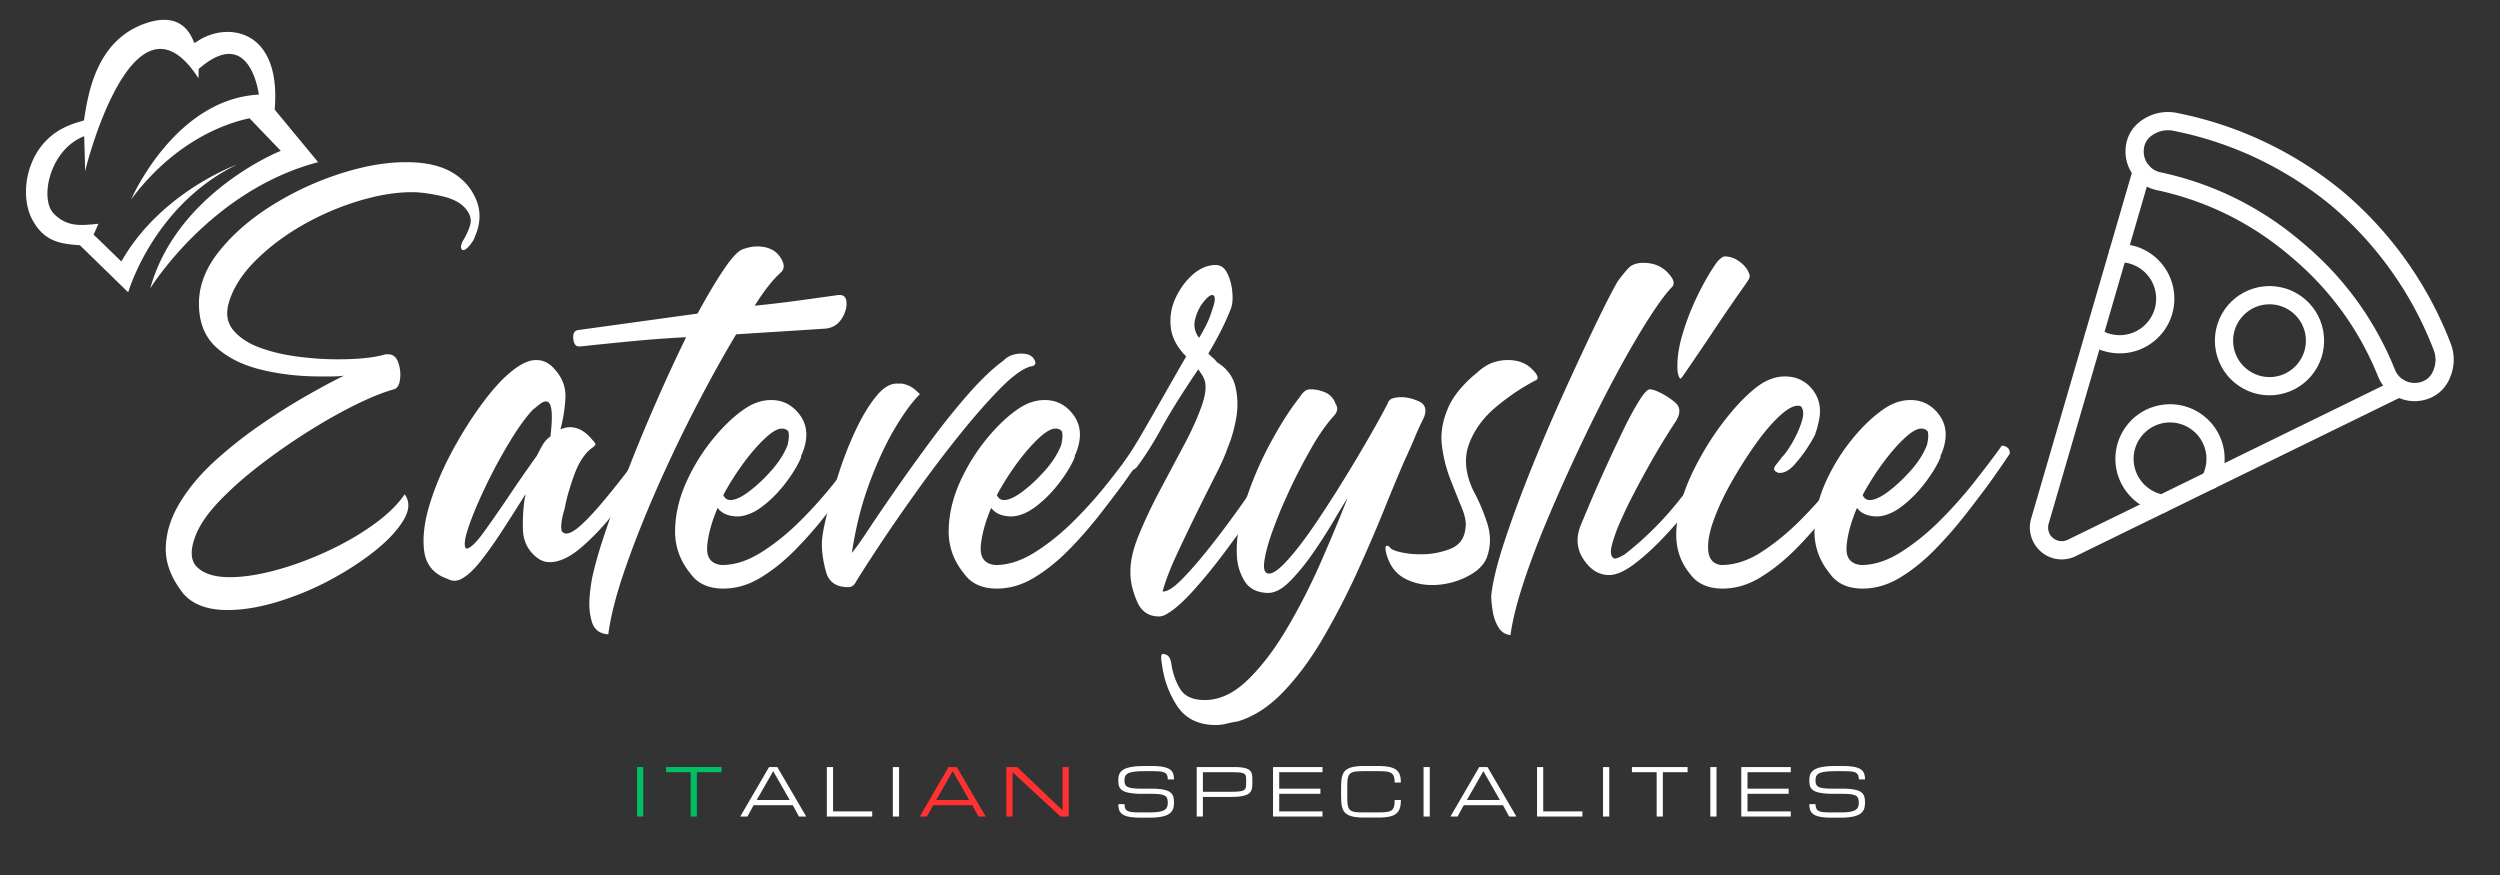
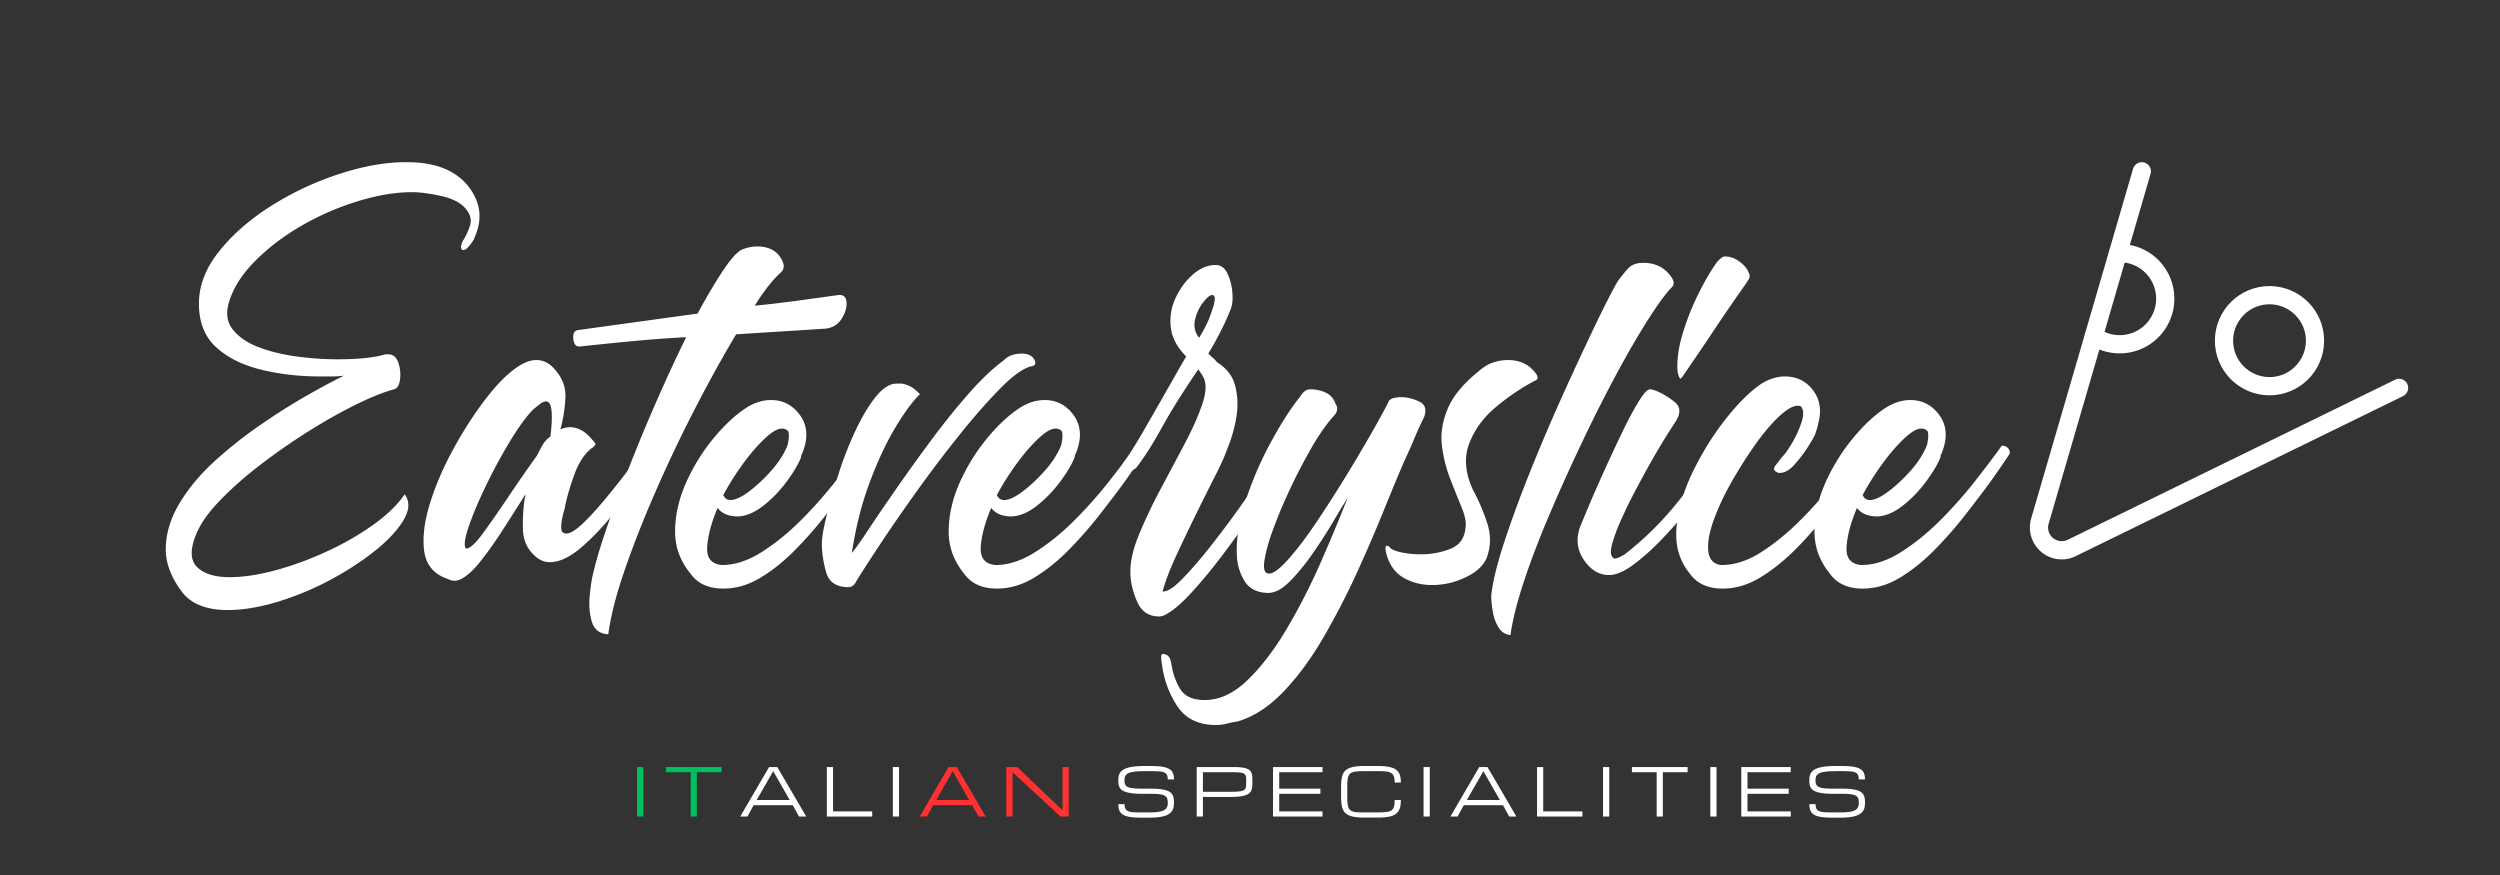
<svg xmlns="http://www.w3.org/2000/svg" width="1000" height="350" viewBox="0 0 750 262.5">
  <rect x="0" y="0" width="750" height="262.5" fill="#333333" stroke="none" />
  <defs>
    <clipPath id="a">
-       <path d="M7 5h89v83H7Zm0 0" />
-     </clipPath>
+       </clipPath>
    <clipPath id="b">
      <path d="M.715 12.96 88.844-.026l11.566 78.504L12.281 91.46Zm0 0" />
    </clipPath>
    <clipPath id="c">
-       <path d="M.715 12.96 88.844-.026l11.566 78.504L12.281 91.46Zm0 0" />
-     </clipPath>
+       </clipPath>
    <clipPath id="d">
-       <path d="M637 33h100v88H637Zm0 0" />
-     </clipPath>
+       </clipPath>
    <clipPath id="e">
      <path d="m598.004 37.512 132.012-11.34 11.34 132.012-132.012 11.34Zm0 0" />
    </clipPath>
    <clipPath id="f">
      <path d="m598.004 37.512 132.012-11.34 11.34 132.012-132.012 11.34Zm0 0" />
    </clipPath>
    <clipPath id="g">
      <path d="M608 48h115v120H608Zm0 0" />
    </clipPath>
    <clipPath id="h">
      <path d="m598.004 37.512 132.012-11.34 11.34 132.012-132.012 11.34Zm0 0" />
    </clipPath>
    <clipPath id="i">
      <path d="m598.004 37.512 132.012-11.34 11.34 132.012-132.012 11.34Zm0 0" />
    </clipPath>
    <clipPath id="j">
      <path d="M664 85h34v34h-34Zm0 0" />
    </clipPath>
    <clipPath id="k">
      <path d="m598.004 37.512 132.012-11.34 11.34 132.012-132.012 11.34Zm0 0" />
    </clipPath>
    <clipPath id="l">
      <path d="m598.004 37.512 132.012-11.34 11.34 132.012-132.012 11.34Zm0 0" />
    </clipPath>
    <clipPath id="m">
      <path d="M625 73h28v34h-28Zm0 0" />
    </clipPath>
    <clipPath id="n">
      <path d="m598.004 37.512 132.012-11.34 11.34 132.012-132.012 11.34Zm0 0" />
    </clipPath>
    <clipPath id="o">
      <path d="m598.004 37.512 132.012-11.34 11.34 132.012-132.012 11.34Zm0 0" />
    </clipPath>
    <clipPath id="p">
-       <path d="M634 121h34v33h-34Zm0 0" />
-     </clipPath>
+       </clipPath>
    <clipPath id="q">
      <path d="m598.004 37.512 132.012-11.34 11.34 132.012-132.012 11.34Zm0 0" />
    </clipPath>
    <clipPath id="r">
      <path d="m598.004 37.512 132.012-11.34 11.34 132.012-132.012 11.34Zm0 0" />
    </clipPath>
  </defs>
  <path fill="#fff" d="M138.762 72.432q1.5-2.356 2.25-4.812.75-2.467-1.172-4.828c-1.43-1.864-3.89-3.188-7.39-3.97q-5.252-1.17-8.891-1.171-7.301 0-16.079 2.672a81.6 81.6 0 0 0-16.828 7.281q-8.032 4.61-14.031 10.61-6 6.002-7.922 12.437-1.5 4.922 1.172 8.25 2.671 3.315 7.703 5.25 5.044 1.923 11.36 2.781 6.328.86 12.328.86 9.436 0 14.359-1.5h.86q2.138.001 3 2.468c.57 1.637.75 3.313.53 5.032q-.313 2.577-1.812 3-4.72 1.281-11.469 4.609-6.75 3.315-14.25 8.031-7.501 4.723-14.468 10.078-6.972 5.363-12.11 10.719c-3.43 3.563-5.781 6.918-7.062 10.063q-2.8 6.86.312 9.859 3.105 3 9.75 3 5.999 0 13.61-2.031 7.606-2.046 15.312-5.578c5.145-2.352 9.828-5.032 14.047-8.032s7.395-6.07 9.531-9.218c1.57 2.148 1.461 4.718-.328 7.718q-2.673 4.5-8.562 9.219-5.895 4.705-13.5 8.781a87.3 87.3 0 0 1-15.75 6.532q-8.145 2.467-15 2.468c-6 0-10.43-1.648-13.282-4.937q-5.361-6.844-5.25-13.594c.07-4.5 1.426-8.96 4.063-13.39q3.968-6.655 10.39-12.547a128.4 128.4 0 0 1 13.72-10.922q7.295-5.046 14.046-8.891c4.5-2.57 8.25-4.578 11.25-6.016a33 33 0 0 1-3.765.22h-3.532q-9.205 0-17.562-2.032-8.36-2.044-13.516-6.75c-3.43-3.145-5.14-7.504-5.14-13.078q-.001-8.139 6.109-15.75c4.07-5.07 9.285-9.61 15.64-13.61a91.5 91.5 0 0 1 20.36-9.53c7.219-2.352 13.898-3.532 20.047-3.532q7.5 0 12.422 2.344c3.863 1.867 6.648 4.656 8.359 8.375q2.578 5.564-.219 11.78-.204.864-1.5 2.47-1.284 1.594-2.14 1.39-.644-.434-.422-1.297c.144-.57.285-1 .422-1.28M168.563 159.432c.425.43.851.64 1.28.64q1.716 0 4.61-2.671 2.89-2.672 6.313-6.75a237 237 0 0 0 6.64-8.25q3.216-4.186 5.36-7.188 2.154-3 2.36-3.421 1.292 0 1.937.328.638.315 1.062 2.03-1.5 2.362-5.25 7.938-3.75 5.567-8.578 11.672-4.815 6.111-9.953 10.5c-3.43 2.93-6.574 4.39-9.438 4.39-1.71 0-3.277-.71-4.703-2.14-2.148-2-3.258-4.601-3.328-7.812q-.112-4.827.531-9.125a4 4 0 0 0 .22-1.281 940 940 0 0 1-6.75 10.609q-3.534 5.472-6.86 9.656c-2.211 2.781-4.313 4.602-6.313 5.453-.148 0-.328.04-.547.11q-.315.11-.75.109-.86 0-1.61-.328a60 60 0 0 0-1.812-.75q-5.144-2.355-5.78-8.25c-.438-3.926.132-8.461 1.702-13.61q2.357-7.715 6.532-15.53 4.184-7.83 8.89-14.25 4.717-6.436 8.578-9.641c3-2.57 5.645-3.86 7.938-3.86q1.716 0 3.11.75 1.388.751 2.25 1.813 3.638 3.86 3.421 8.687a44 44 0 0 1-1.5 9.532q1.716-.64 2.781-.641 3.657.001 6.657 3.64 1.061 1.08 1.062 1.5c0 .282-.43.711-1.281 1.282q-3.224 2.58-5.25 8.36-2.032 5.784-2.688 9.64-1.5 4.938-.843 6.86m-8.797-36.422q-3.207 3.424-7.063 9.86a159 159 0 0 0-7.187 13.39q-3.316 6.954-5.032 12.11-1.72 5.144-.64 6.203 1.702 0 5.125-4.703 3.433-4.718 7.828-11.25a461 461 0 0 1 8.266-11.907 60 60 0 0 1 1.703-3.203c.57-1 1.36-1.86 2.36-2.578q1.277-10.5-1.282-10.5-.862 0-1.828.75-.956.75-2.25 1.828m0 0" />
  <path fill="#fff" d="M173.707 103.932c-1 0-1.57-.785-1.719-2.36q-.216-2.356 1.5-2.562l35.782-4.937q4.294-7.922 7.828-13.172 3.527-5.249 5.672-6.11 2.356-.857 4.296-.859 4.7 0 6.844 3 2.155 3 .438 4.719-3.644 3.206-7.938 10.062 6.435-.638 12.75-1.5 6.328-.857 12.328-1.703 2.357-.216 2.469 2.25.105 2.456-1.5 4.922-1.61 2.472-4.61 2.89-6.642.44-13.39.86-6.752.423-13.61.86c-3.855 6.43-7.855 13.64-12 21.64-4.148 8-8.077 16.219-11.796 24.656q-5.566 12.644-9.531 24.11-3.972 11.45-5.032 19.594-3.855-.224-4.922-3.75-1.076-3.534-.64-7.922.423-4.389 1.062-6.75c.856-3.72 2.242-8.364 4.172-13.938q2.889-8.357 6.75-18.203 3.855-9.855 8.25-19.828a511 511 0 0 1 8.688-18.75q-7.94.422-15.875 1.172-7.923.752-15.844 1.61Zm0 0" />
  <path fill="#fff" d="M216.981 176.573q-6.644 0-9.844-4.5c-3.148-3.852-4.68-8.172-4.61-12.953q.11-7.186 3.313-14.36a58.2 58.2 0 0 1 8.141-13.187q4.936-6 9.86-9.203c2.437-1.57 4.937-2.36 7.5-2.36 3.288 0 6.003 1.29 8.14 3.86q3.217 3.843 2.156 9-.22 1.065-.547 2.03c-.21.65-.46 1.25-.75 1.813v.438q-1.284 3.221-4.39 7.39-3.113 4.175-6.969 7.188-3.843 3.002-7.5 3.203c-2.855 0-4.922-.851-6.203-2.562-1.867 4.43-2.906 8.32-3.125 11.672q-.316 5.034 4.406 5.468 5.78.001 11.89-3.86c4.071-2.57 8-5.75 11.782-9.53a130 130 0 0 0 10.39-11.688q4.717-6 7.938-10.5 0-.218.438-.219.639.001 1.39.547.75.534.75 1.813-.862 1.3-2.468 3.656a388 388 0 0 1-3.75 5.344c-2 2.719-4.399 5.867-7.188 9.437a121 121 0 0 1-9.11 10.39q-4.921 5.033-10.39 8.36-5.455 3.315-11.25 3.313m17.578-48q-1.923 0-5.031 2.906c-2.074 1.93-4.219 4.39-6.438 7.39a83 83 0 0 0-6.109 9.641q.656 1.5 2.156 1.5c1.426 0 3.282-.851 5.563-2.562q3.433-2.578 6.75-6.328 3.328-3.75 4.828-7.61.64-2.794.219-4.078c-.438-.57-1.086-.86-1.938-.86m0 0" />
  <path fill="#fff" d="M246.558 163.073c0-1.707.46-4.453 1.39-8.235q1.405-5.685 3.547-12.437c1.426-4.5 3.102-8.82 5.031-12.969q2.888-6.215 6.11-10.281 3.216-4.078 6.422-4.078h1.5q2.356.44 3.969 1.828c1.07.93 1.535 1.39 1.39 1.39q-3.421 3.424-7.5 10.282-4.065 6.861-7.61 16.406-3.532 9.534-5.25 20.89 1.5-1.716 5.032-7.077 3.546-5.355 8.469-12.422 4.934-7.079 10.5-14.578 5.577-7.498 11.14-13.813c3.72-4.219 7.149-7.473 10.297-9.766q1.277-1.278 2.672-1.703 1.387-.435 2.688-.437 2.999 0 3.953 1.828.967 1.815-1.172 2.031c-2.43.719-5.5 2.977-9.219 6.766q-5.565 5.672-12.11 13.812a386 386 0 0 0-12.75 16.828q-6.204 8.675-11.03 15.954-4.83 7.284-7.172 11.14c-.575 1.149-1.36 1.719-2.36 1.719q-5.361 0-6.656-4.5-1.282-4.5-1.281-8.578M299.058 176.573q-6.644 0-9.843-4.5c-3.149-3.852-4.68-8.172-4.61-12.953.075-4.79 1.176-9.578 3.313-14.36a58.2 58.2 0 0 1 8.14-13.187q4.937-6 9.86-9.203c2.437-1.57 4.937-2.36 7.5-2.36 3.289 0 6.004 1.29 8.14 3.86q3.217 3.843 2.157 9c-.149.71-.328 1.386-.547 2.03-.211.65-.461 1.25-.75 1.813v.438q-1.284 3.221-4.39 7.39-3.114 4.175-6.97 7.188-3.843 3.002-7.5 3.203c-2.855 0-4.921-.851-6.203-2.562-1.867 4.43-2.906 8.32-3.125 11.672q-.316 5.034 4.407 5.468 5.778.001 11.89-3.86c4.07-2.57 8-5.75 11.781-9.53a130 130 0 0 0 10.391-11.688q4.717-6 7.938-10.5-.001-.218.437-.219.64.001 1.39.547.75.534.75 1.813-.862 1.3-2.468 3.656a388 388 0 0 1-3.75 5.344q-3.002 4.08-7.188 9.437a121 121 0 0 1-9.109 10.39q-4.923 5.033-10.39 8.36-5.456 3.315-11.25 3.313m17.579-48q-1.924 0-5.032 2.906c-2.074 1.93-4.218 4.39-6.437 7.39a83 83 0 0 0-6.11 9.641q.657 1.5 2.157 1.5c1.425 0 3.28-.851 5.562-2.562q3.435-2.578 6.75-6.328 3.328-3.75 4.828-7.61.64-2.794.22-4.078c-.438-.57-1.087-.86-1.938-.86m0 0" />
  <path fill="#fff" d="M365.073 108.65c3 1.856 4.851 4.321 5.562 7.392q1.077 4.61.219 9.437-.862 4.814-2.563 8.89c-.718 2.137-1.976 4.954-3.765 8.454-1.781 3.5-3.711 7.36-5.781 11.578a584 584 0 0 0-5.891 12.328q-2.784 6.002-4.078 10.703 1.933.217 5.578-3.422 3.639-3.638 8.25-9.422c3.07-3.863 6.11-7.898 9.11-12.109q4.5-6.327 7.921-11.469 3.437-5.139 4.938-7.078 1.06-.64 1.28-.64.218 0 1.079.421 1.701.862.86 2.157-.863 1.282-3.97 6a2149 2149 0 0 1-7.5 11.25 299 299 0 0 1-9.327 13.078q-4.924 6.533-9.532 11.562-4.61 5.028-8.031 6.75-.44.218-.875.313c-.281.07-.562.11-.844.11-3.148 0-5.367-1.54-6.656-4.61q-1.922-4.595-1.922-8.25-.204-4.921 2.469-11.453 2.672-6.545 6.422-13.61 3.762-7.076 7.297-13.718 3.527-6.639 5.343-12 1.83-5.357.329-8.141a9 9 0 0 0-.641-1.078q-.423-.638-.86-1.281-6.86 10.078-10.937 17.468-4.065 7.394-7.703 12.11c-1 .71-1.79 1.062-2.36 1.062q-1.063 0-1.39-1.172-.33-1.185-.11-1.39 2.356-3.217 5.47-8.578 3.106-5.356 6.64-11.563 3.526-6.218 6.75-11.797-4.065-4.079-4.61-8.672c-.355-3.07.11-6 1.391-8.781q1.935-4.185 5.047-6.969c2.07-1.863 4.25-2.863 6.531-3q2.577-.216 3.86 2.25 1.277 2.456 1.593 5.563.328 3.11-.312 5.031-2.36 6.22-6.86 13.719.64.643 1.391 1.297.75.644 1.188 1.28m-1.5-20.14q-.862.001-2.578 2.14-1.705 2.144-2.454 5.142-.75 3 1.172 5.562a43 43 0 0 0 2.14-3.844 27 27 0 0 0 1.72-4.297c1.144-3.132 1.144-4.703 0-4.703m0 0" />
  <path fill="#fff" d="M364.86 217.51q-7.937-.002-11.688-5.687-3.749-5.673-4.61-12.735c-.132-.574-.203-1.257-.203-2.046q.001-1.173 1.063-.75 1.502.216 1.937 2.578c.43 3 1.325 5.601 2.688 7.812q2.032 3.328 7.375 3.328 6.657 0 12.86-6 6.215-6.002 11.78-15.437 5.578-9.422 10.188-19.922c3.07-7 5.75-13.426 8.031-19.281-1 1.562-2.43 3.918-4.281 7.062a152 152 0 0 1-6.219 9.656q-3.423 4.925-6.968 8.454-3.535 3.526-6.735 3.328-4.721-.222-6.765-3.641c-1.356-2.29-2.098-4.723-2.235-7.297-.289-4.707.524-10.098 2.453-16.172a103 103 0 0 1 7.5-17.672q4.606-8.577 8.89-13.937.657-1.077 1.407-1.719.748-.64 1.813-.64 2.355.001 4.5.968 2.137.956 3 3.313 1.293 1.938-.641 3.86-3.421 3.86-6.75 9.75-3.329 5.893-5.672 10.827-.439.86-2.265 4.938c-1.211 2.71-2.422 5.742-3.641 9.094q-1.815 5.031-2.36 8.78-.533 3.75 1.407 3.75 1.922 0 5.672-4.171 3.75-4.17 8.25-10.813c3-4.437 5.96-9.046 8.89-13.828a484 484 0 0 0 7.828-13.187q3.423-6 4.922-9 .436-1.278 1.61-1.594a9.2 9.2 0 0 1 2.468-.328c1.72 0 3.504.43 5.36 1.281q2.776 1.285 1.5 4.719-1.501 3-2.89 6.328-1.393 3.315-2.891 6.531-2.362 5.363-5.907 14.14-3.534 8.785-8.14 18.97a226 226 0 0 1-10.188 19.812q-5.566 9.657-12.094 16.5-6.532 6.855-13.828 9-1.499.219-3.203.64-1.718.436-3.219.438M416.07 166.729q-.855-3 0-3 .44 0 .86.422.44.861 3.219 1.5c1.855.43 3.926.64 6.219.64q4.5.001 8.671-1.609 4.172-1.606 4.61-6.312.42-2.356-1.188-6.22a434 434 0 0 1-3.422-8.562q-1.829-4.717-2.468-9.968-.644-5.25 1.718-10.922 2.355-5.686 9-11.047c1.57-1.426 3.11-2.39 4.61-2.89s2.96-.75 4.39-.75q4.5 0 7.172 2.577 2.684 2.567 1.407 3.422-6.223 3.204-12.016 8.032-5.784 4.827-8.14 11.156c-1.563 4.21-1.134 8.883 1.296 14.015q2.356 4.3 4.063 9.438 1.717 5.144.218 9.86-1.065 3.859-6.109 6.437-5.031 2.564-10.61 2.562-4.5 0-8.25-2.031-3.75-2.044-5.25-6.75M501.573 86.15q-2.565 2.567-6.953 9.423-4.393 6.861-9.547 16.406c-3.43 6.355-6.89 13.21-10.39 20.563-3.5 7.355-6.79 14.64-9.86 21.859q-4.613 10.828-7.719 20.25c-2.062 6.281-3.383 11.566-3.953 15.86-1.57-.15-2.785-.934-3.64-2.36q-1.296-2.144-1.72-4.938-.42-2.784-.421-4.484c.43-4.145 1.75-9.57 3.969-16.281q3.31-10.078 8.015-21.75a604 604 0 0 1 9.86-23.047q5.155-11.355 9.437-20.25 4.279-8.89 6.64-12.969 1.719-2.356 3.22-3.969 1.5-1.607 4.5-1.609 4.499 0 7.28 2.906c1.852 1.93 2.282 3.39 1.282 4.39M517.443 76.932c1.57 0 3.07.54 4.5 1.61q2.138 1.61 2.781 3.53.42.864-.11 1.72-.534.861-.968 1.5a577 577 0 0 0-9.203 13.39c-3 4.5-6.074 9.04-9.219 13.61q-.862 1.281-1.078 1.28-.422 0-.844-1.921-.44-4.936 1.375-11.14a76 76 0 0 1 4.719-12.11q2.905-5.889 5.687-9.75 1.5-1.718 2.36-1.719m0 55.5c1 0 1.71.79 2.14 2.36-1 1.43-2.039 2.89-3.109 4.39a44 44 0 0 0-2.89 4.61q-1.94 2.578-5.688 7.296c-2.5 3.137-5.29 6.352-8.36 9.641q-4.593 4.923-9.093 8.36-4.5 3.42-7.719 3.421-4.502.001-7.61-4.61-3.106-4.605-.968-10.171.64-1.499 2.562-6.11 1.937-4.605 4.61-10.5a601 601 0 0 1 5.36-11.468c1.788-3.719 3.437-6.79 4.937-9.219q2.25-3.64 3.328-3.64.422.001 1.172.218.749.207 1.61.64 2.356 1.068 4.718 3 2.356 1.924.64 5.142l-.218.421a200 200 0 0 0-7.61 12.438c-2.5 4.43-4.824 8.781-6.968 13.062q-.424.862-2.032 4.407a48.5 48.5 0 0 0-2.578 6.968q-.955 3.424.328 4.282.217.203.438.203.843 0 3-1.281a96.6 96.6 0 0 0 15.844-15.641 526 526 0 0 0 13.718-17.781q.217-.436.328-.438zm0 0" />
  <path fill="#fff" d="M544.657 130.073c-.43 1-1.25 2.433-2.469 4.297a40 40 0 0 1-3.969 5.14q-2.144 2.36-4.28 2.36c-.43 0-.716-.07-.86-.22q-1.5-.639-.328-2.14 1.183-1.499 1.828-2.36 1.295-1.276 3-4.171a32.8 32.8 0 0 0 2.781-6c.719-2.07.79-3.61.219-4.61q-.205-.656-1.281-.656-2.144 0-5.688 3.329c-2.355 2.218-4.781 5.117-7.281 8.687q-3.75 5.344-7.078 11.25-3.317 5.894-5.25 11.36-1.923 5.454-1.5 9.093.435 3.645 3.86 4.078 6 .001 12-3.86c4.007-2.57 7.905-5.75 11.687-9.53a133 133 0 0 0 10.39-11.688q4.717-6 7.938-10.5 0-.218.422-.219.639.001 1.39.547.75.534.75 1.813-.86 1.3-2.578 3.656a692 692 0 0 0-3.844 5.344c-1.867 2.719-4.156 5.867-6.875 9.437a101 101 0 0 1-9.093 10.39q-5.034 5.033-10.5 8.36-5.473 3.315-11.25 3.313-6.644 0-9.86-4.5-4.72-5.778-3.969-13.922.75-8.138 4.922-16.703 4.185-8.579 9.75-15.656 5.578-7.08 10.516-10.5c2.426-1.57 4.852-2.36 7.281-2.36 3.426 0 6.176 1.29 8.25 3.86 2.07 2.574 2.75 5.648 2.031 9.218q-.205.862-.421 1.828a15 15 0 0 1-.641 2.032Zm0 0" />
  <path fill="#fff" d="M558.792 176.573q-6.645 0-9.844-4.5c-3.148-3.852-4.68-8.172-4.61-12.953.075-4.79 1.176-9.578 3.313-14.36a58.2 58.2 0 0 1 8.14-13.187q4.937-6 9.86-9.203c2.438-1.57 4.938-2.36 7.5-2.36 3.29 0 6.004 1.29 8.14 3.86q3.217 3.843 2.157 9-.22 1.065-.547 2.03c-.21.65-.46 1.25-.75 1.813v.438q-1.284 3.221-4.39 7.39-3.113 4.175-6.97 7.188-3.843 3.002-7.5 3.203c-2.855 0-4.921-.851-6.202-2.562q-2.8 6.645-3.125 11.672-.317 5.034 4.406 5.468 5.778.001 11.89-3.86c4.07-2.57 8-5.75 11.782-9.53a130 130 0 0 0 10.39-11.688q4.717-6 7.938-10.5-.001-.218.437-.219.64.001 1.391.547.75.534.75 1.813-.862 1.3-2.469 3.656a388 388 0 0 1-3.75 5.344q-3.002 4.08-7.187 9.437a121 121 0 0 1-9.11 10.39c-3.28 3.356-6.746 6.142-10.39 8.36q-5.455 3.315-11.25 3.313m17.578-48c-1.281 0-2.961.969-5.031 2.906-2.075 1.93-4.22 4.39-6.438 7.39a83 83 0 0 0-6.11 9.641q.657 1.5 2.157 1.5c1.426 0 3.281-.851 5.563-2.562q3.433-2.578 6.75-6.328 3.327-3.75 4.828-7.61.64-2.794.218-4.078c-.437-.57-1.086-.86-1.937-.86m0 0" />
  <g clip-path="url(#a)">
    <g clip-path="url(#b)">
      <g clip-path="url(#c)">
-         <path fill="#fff" fill-rule="evenodd" d="m23.988 73.586 14.473 14.113s7.457-26.039 32.613-38.324c0 0-22.886 8.25-34.66 29.078l-6.11-5.933-2.23-2.118 1.453-3.27c-4.625.415-9.207 1.263-13.39-3.038-4.184-4.301-1.461-18.043 7.875-22.684.406-.21.836-.387 1.246-.562.113 4.386.347 10.101.21 10.71 2.934-11.761 16.528-55.273 34.063-28.097 0 0 .086-1.094.055-2.742 11.797-10.352 16.656-.934 18.094 7.66-23.504 1.223-36.38 27.207-38.118 30.973l-.019.023-.043.082-.156.344 1.195-1.543C53.613 41.64 68.395 36.844 74.855 35.477l9.375 9.777S53.133 57.563 45.066 86.535c0 0 17.954-29.367 50.368-37.883l-13.028-15.77C84.484 8.34 67.856 6.52 59.246 12.364c-.383.246-.719.41-.988.524-1.48-4.145-4.59-7.711-10.946-6.793-1.039.152-2.16.414-3.39.82C29.09 11.871 26.504 27.531 25.227 35.88c-.012.059-.016.156-.02.25-.691.2-1.234.371-1.527.453a26.3 26.3 0 0 0-4.543 1.754C7.836 43.946 5.66 58.293 9.629 65.773c3.473 6.567 8.226 7.407 14.32 7.797Zm0 0" />
-       </g>
+         </g>
    </g>
  </g>
  <g clip-path="url(#d)">
    <g clip-path="url(#e)">
      <g clip-path="url(#f)">
        <path fill="#fff" d="M649.672 39.102c-.89.078-1.77.304-2.617.675-2.598 1.188-3.875 2.989-3.934 5.563-.058 3.047 2.031 5.715 5 6.336 15.86 3.414 30.149 10.472 42.484 21 12.43 10.324 21.825 23.199 27.891 38.246 1.121 2.816 4.086 4.422 7.098 3.844 2.527-.496 4.082-2.067 4.808-4.825a8.07 8.07 0 0 0-.265-4.859c-6.36-16.672-16.914-31.61-30.496-43.184-13.723-11.41-30.243-19.265-47.754-22.687a8.8 8.8 0 0 0-2.215-.11m75.71 81.207c-5.1.437-10.019-2.504-11.956-7.348-5.719-14.195-14.598-26.348-26.336-36.11-11.668-9.937-25.153-16.617-40.117-19.828-5.52-1.175-9.438-6.148-9.32-11.793.109-4.695 2.64-8.382 7.156-10.421a13.4 13.4 0 0 1 8.117-.954c18.426 3.602 35.793 11.852 50.207 23.868.023 0 .023 0 .023.02 14.301 12.155 25.39 27.862 32.082 45.402a13.33 13.33 0 0 1 .442 8.14c-1.235 4.817-4.438 7.942-9.047 8.852-.422.078-.824.133-1.25.172" />
      </g>
    </g>
  </g>
  <g clip-path="url(#g)">
    <g clip-path="url(#h)">
      <g clip-path="url(#i)">
        <path fill="#fff" d="M619.313 167.79a9.5 9.5 0 0 1-6.887-2.173c-2.98-2.527-4.149-6.43-3.07-10.078l30.558-104.89c.434-1.45 1.945-2.29 3.395-1.876 1.449.43 2.289 1.942 1.855 3.395l-30.559 104.914c-.464 1.559.02 3.23 1.223 4.262 1.336 1.105 3.043 1.3 4.524.574l98.168-48a2.747 2.747 0 0 1 3.66 1.246 2.76 2.76 0 0 1-1.27 3.664l-98.168 48.004a9.5 9.5 0 0 1-3.43.957" />
      </g>
    </g>
  </g>
  <g clip-path="url(#j)">
    <g clip-path="url(#k)">
      <g clip-path="url(#l)">
        <path fill="#fff" d="M679.918 91.324c-5.992.512-10.465 5.82-9.95 11.817.516 5.992 5.825 10.46 11.821 9.949 5.992-.516 10.461-5.824 9.945-11.82-.511-5.993-5.82-10.461-11.816-9.946m2.336 27.207c-9.012.774-16.953-5.91-17.727-14.922-.773-9.015 5.91-16.953 14.922-17.73 9.016-.774 16.953 5.91 17.727 14.926.777 9.011-5.906 16.949-14.922 17.726" />
      </g>
    </g>
  </g>
  <g clip-path="url(#m)">
    <g clip-path="url(#n)">
      <g clip-path="url(#o)">
        <path fill="#fff" d="M637.32 105.945c-3.824.328-7.636-.672-10.715-2.847a2.73 2.73 0 0 1-.668-3.797c.856-1.23 2.563-1.551 3.797-.672 2.051 1.43 4.567 2.094 7.118 1.875 5.996-.516 10.464-5.824 9.949-11.82-.5-5.844-5.461-10.235-11.285-9.993a2.726 2.726 0 0 1-2.84-2.625c-.063-1.496 1.156-2.777 2.625-2.84 8.75-.343 16.191 6.235 16.941 14.993.774 9.011-5.91 16.953-14.922 17.726" />
      </g>
    </g>
  </g>
  <g clip-path="url(#p)">
    <g clip-path="url(#q)">
      <g clip-path="url(#r)">
        <path fill="#fff" d="M648.887 153.836c-.235.02-.469.02-.711-.024-7.309-1.32-12.86-7.398-13.492-14.75-.774-9.015 5.91-16.953 14.921-17.726 9.012-.777 16.954 5.91 17.727 14.922.27 3.144-.36 6.281-1.852 9.086a2.71 2.71 0 0 1-3.671 1.152 2.73 2.73 0 0 1-1.153-3.691 10.95 10.95 0 0 0 1.235-6.082c-.516-5.993-5.825-10.461-11.817-9.946-5.996.512-10.465 5.82-9.949 11.817.422 4.91 4.133 8.96 9.023 9.844a2.754 2.754 0 0 1 2.204 3.175 2.735 2.735 0 0 1-2.465 2.223" />
      </g>
    </g>
  </g>
  <path fill="#00bf63" d="M191.115 230.115h1.86v14.843h-1.86ZM216.482 230.115v1.547h-7.422v13.296h-1.86v-13.296h-7.421v-1.547Zm0 0" />
  <path fill="#fff" d="M237.835 241.552h-11.75l-1.86 3.406h-2.156l8.656-14.843h2.469l8.672 14.843h-2.172Zm-.922-1.547-4.953-8.656-4.954 8.656ZM248.054 244.958v-14.843h1.86v13.297h11.75v1.546ZM267.857 230.115h1.86v14.843h-1.86Zm0 0" />
  <path fill="#ff3131" d="M291.685 241.552h-11.75l-1.86 3.406h-2.155l8.656-14.843h2.469l8.671 14.843h-2.171Zm-.922-1.547-4.953-8.656-4.953 8.656ZM303.764 244.958h-1.86v-14.843h3.25l13.61 12.984v-12.984h1.86v14.843h-2.47l-14.39-13.296Zm0 0" />
  <path fill="#fff" d="M345.475 236.599q1.513 0 2.61.14c.726.087 1.343.212 1.843.376q.75.234 1.188.609.452.362.687.828.247.471.313 1.047.077.58.078 1.266-.001.673-.125 1.265a3.1 3.1 0 0 1-.422 1.094q-.315.487-.844.875-.532.392-1.359.656c-.543.18-1.2.313-1.969.407a23 23 0 0 1-2.703.14h-2.469q-1.395-.002-2.437-.11a10 10 0 0 1-1.813-.312q-.751-.217-1.25-.547a3 3 0 0 1-.78-.78 3.2 3.2 0 0 1-.407-1.032 7 7 0 0 1-.11-1.281h1.86q-.001.878.25 1.375.247.487.828.734.576.253 1.516.313a36 36 0 0 0 2.343.062h2.47q1.621.001 2.687-.156 1.076-.155 1.718-.485.639-.34.891-.89.265-.545.266-1.328-.001-.78-.172-1.297-.176-.528-.703-.844-.535-.31-1.485-.437-.954-.141-2.5-.141h-2.562q-1.705.001-2.922-.125-1.206-.124-2.031-.36-.814-.233-1.313-.578a2.7 2.7 0 0 1-.75-.812 2.8 2.8 0 0 1-.328-1 8.5 8.5 0 0 1-.078-1.219c0-.445.039-.863.125-1.25q.124-.576.453-1.047.329-.466.89-.828c.383-.25.876-.457 1.47-.625q.888-.246 2.14-.375a31 31 0 0 1 2.969-.125h1.86c.925 0 1.733.04 2.421.11a9.7 9.7 0 0 1 1.797.312q.762.22 1.265.547.499.315.782.766.294.457.406 1.03.124.565.125 1.25h-1.86q-.001-.856-.25-1.343-.252-.498-.828-.75-.58-.247-1.53-.312a38 38 0 0 0-2.329-.063h-1.86q-1.861 0-3.062.14-1.189.129-1.89.438-.69.3-.97.828-.267.517-.265 1.297 0 .486.063.86.075.377.281.671.201.284.578.485.374.188 1 .312c.414.086.922.14 1.516.172q.889.047 2.125.047ZM359.011 230.115h11.156q1.372.001 2.328.125c.633.074 1.157.195 1.563.359q.623.235.953.594.341.363.5.844.154.485.172 1.093.03.598.031 1.313 0 .751-.047 1.39c-.023.43-.093.813-.218 1.157a2.36 2.36 0 0 1-.594.906q-.41.392-1.172.656-.75.268-1.922.406c-.773.086-1.727.125-2.86.125h-8.03v5.875h-1.86Zm1.86 7.422h8.03q1.233 0 2.079-.047a10 10 0 0 0 1.39-.157q.561-.123.86-.328c.195-.144.344-.332.437-.562q.14-.341.157-.828a20 20 0 0 0 0-2.25 2.1 2.1 0 0 0-.157-.766 1.15 1.15 0 0 0-.437-.5q-.299-.188-.86-.281a8.5 8.5 0 0 0-1.39-.125 61 61 0 0 0-2.078-.031h-8.032ZM381.906 244.958v-14.843h14.844v1.547h-12.984v4.937h12.359v1.547h-12.36v5.266h12.985v1.546ZM418.4 234.755c0-.781-.087-1.394-.25-1.843a1.95 1.95 0 0 0-.829-1.016q-.581-.358-1.531-.453a24 24 0 0 0-2.328-.094h-4.344a24 24 0 0 0-2.078.078q-.844.063-1.406.297-.552.221-.844.64-.298.41-.438 1.094a9 9 0 0 0-.156 1.688q-.016 1.002-.015 2.39-.001 1.395.015 2.391.029 1.002.156 1.688.14.689.438 1.109.292.408.844.64.562.223 1.406.298.843.063 2.078.062h4.344c.719 0 1.336-.02 1.86-.062q.777-.061 1.327-.204.563-.152.89-.421.342-.28.532-.688.187-.422.25-.984.077-.574.078-1.36h1.86q-.001.938-.125 1.688-.113.752-.407 1.328-.298.58-.796 1.016-.486.42-1.235.703c-.5.18-1.101.304-1.797.39q-1.048.14-2.437.14h-4.344q-1.704 0-2.875-.218-1.158-.202-1.906-.625-.75-.42-1.172-1.047c-.274-.426-.469-.926-.594-1.5q-.189-.857-.219-1.937a76 76 0 0 1-.03-2.406c0-.875.007-1.672.03-2.391q.03-1.091.22-1.953.185-.855.593-1.5.422-.638 1.172-1.047.748-.42 1.906-.625 1.17-.218 2.875-.219h4.344q1.389 0 2.437.14 1.046.13 1.797.391.749.27 1.235.672.498.41.796.953.294.55.407 1.25.124.692.125 1.547ZM427.069 230.115h1.859v14.843h-1.86ZM450.89 241.552h-11.75l-1.86 3.406h-2.156l8.656-14.843h2.469l8.671 14.843h-2.171Zm-.923-1.547-4.953-8.656-4.953 8.656ZM461.108 244.958v-14.843h1.86v13.297h11.75v1.546ZM480.911 230.115h1.86v14.843h-1.86ZM506.279 230.115v1.547h-7.422v13.296h-1.86v-13.296h-7.421v-1.547ZM513.096 230.115h1.86v14.843h-1.86ZM522.385 244.958v-14.843h14.844v1.547h-12.984v4.937h12.359v1.547h-12.36v5.266h12.985v1.546ZM552.785 236.599q1.511 0 2.609.14c.726.087 1.344.212 1.844.376q.749.234 1.187.609.452.362.688.828.247.471.312 1.047.077.58.078 1.266-.001.673-.125 1.265a3.1 3.1 0 0 1-.422 1.094q-.316.487-.843.875-.534.392-1.36.656c-.543.18-1.199.313-1.968.407a23 23 0 0 1-2.704.14h-2.468q-1.395-.002-2.438-.11a10 10 0 0 1-1.812-.312q-.751-.217-1.25-.547a3 3 0 0 1-.782-.78 3.2 3.2 0 0 1-.406-1.032 7 7 0 0 1-.11-1.281h1.86q-.001.878.25 1.375.247.487.828.734.576.253 1.516.313a36 36 0 0 0 2.344.062h2.468q1.622.001 2.688-.156c.719-.102 1.289-.266 1.719-.485q.638-.34.89-.89.265-.545.266-1.328-.001-.78-.172-1.297-.176-.528-.703-.844-.535-.31-1.484-.437-.955-.141-2.5-.141h-2.563q-1.705.001-2.922-.125-1.206-.124-2.031-.36-.814-.233-1.313-.578a2.7 2.7 0 0 1-.75-.812 2.8 2.8 0 0 1-.328-1 8.5 8.5 0 0 1-.078-1.219q-.001-.668.125-1.25.125-.576.453-1.047.329-.466.89-.828.577-.374 1.47-.625.888-.246 2.14-.375a31 31 0 0 1 2.969-.125h1.86c.925 0 1.734.04 2.421.11a9.7 9.7 0 0 1 1.797.312q.762.22 1.266.547.5.315.781.766.294.457.406 1.03.124.565.125 1.25h-1.86q-.001-.856-.25-1.343-.251-.498-.827-.75-.582-.247-1.531-.312a38 38 0 0 0-2.329-.063h-1.859q-1.862 0-3.062.14-1.189.129-1.891.438c-.461.2-.781.477-.969.828-.18.344-.265.778-.265 1.297q0 .486.062.86.076.377.281.671.201.284.578.485.374.188 1 .312c.414.086.922.14 1.516.172q.89.047 2.125.047Zm0 0" />
</svg>